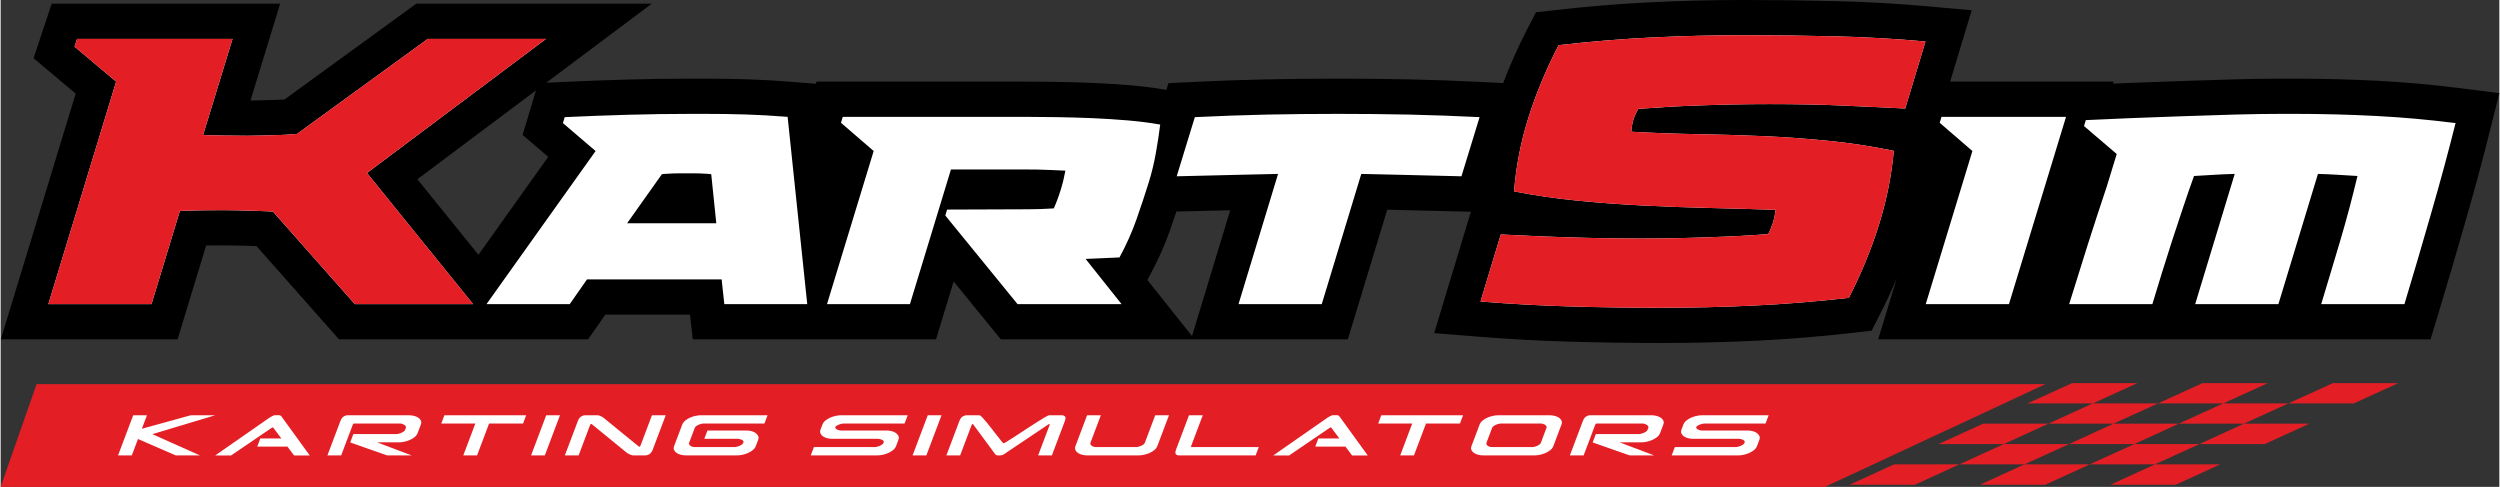
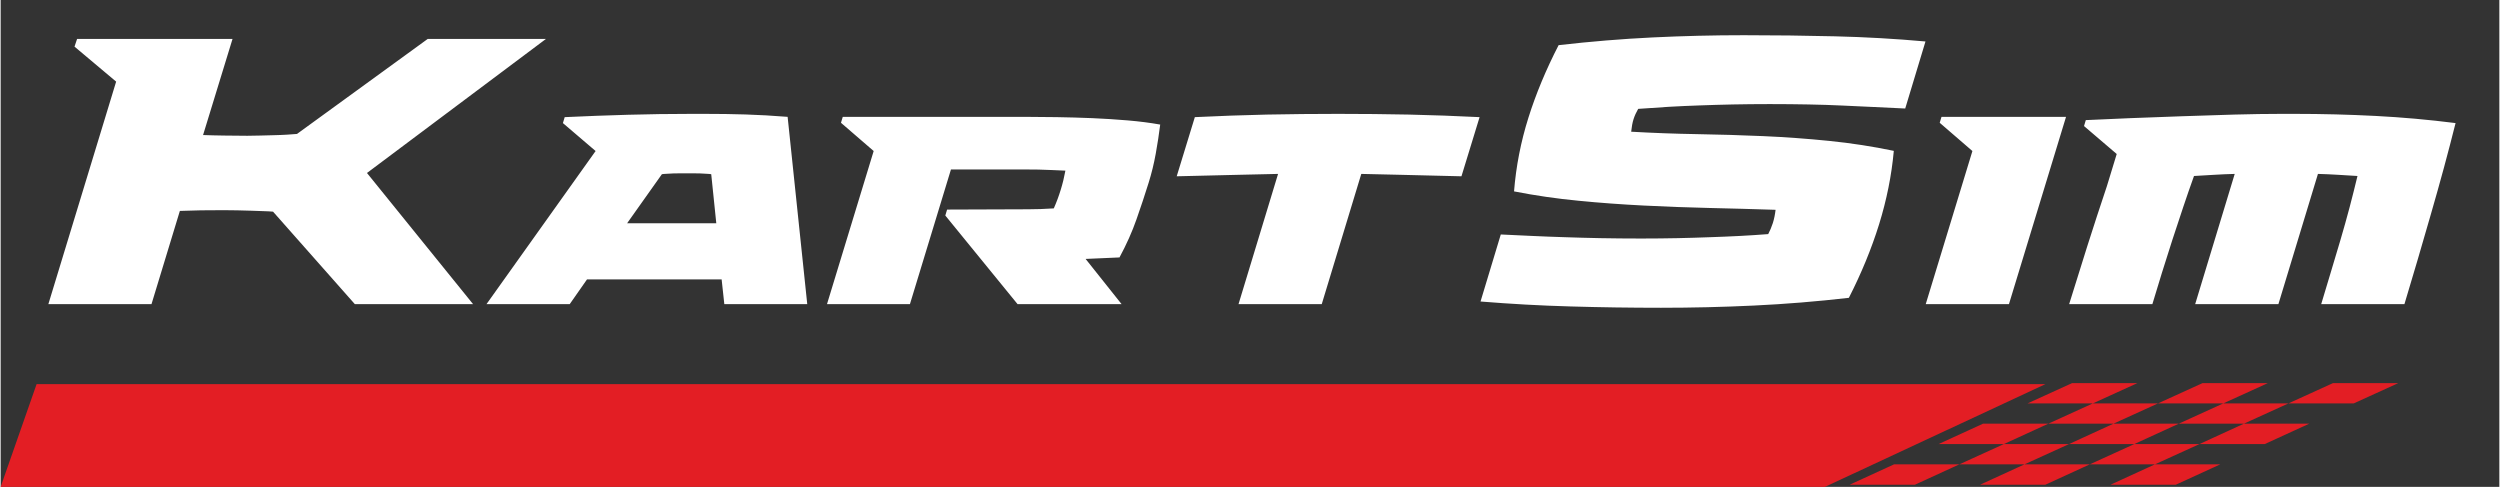
<svg xmlns="http://www.w3.org/2000/svg" xml:space="preserve" width="2470px" height="481px" version="1.1" style="shape-rendering:geometricPrecision; text-rendering:geometricPrecision; image-rendering:optimizeQuality; fill-rule:evenodd; clip-rule:evenodd" viewBox="0 0 15701787 3059323">
  <rect x="0" y="0" width="15701787" height="3059323" fill="#333333" stroke="none" />
  <defs>
    <style type="text/css">
   
    .fil0 {fill:black}
    .fil2 {fill:#E31E24}
    .fil1 {fill:white;fill-rule:nonzero}
   
  </style>
  </defs>
  <g id="Layer_x0020_1">
    <g id="_955632768">
-       <path class="fil0" d="M11915429 1748561c-31921,75832 -66785,150402 -104172,223674l-53985 105726 -117941 13499c-203337,23272 -407424,40134 -611872,49811 -197781,9362 -395758,14121 -593749,14121 -191626,0 -383236,-2973 -574771,-8416 -192624,-5472 -385083,-16193 -577158,-31621l-273426 -21996 230521 -762823 -64458 -1516c-128443,-3063 -256879,-5983 -385315,-9354 -25300,-653 -50615,-1314 -75914,-1945l-247353 814534 -2180849 0 -296436 -363522 -110741 363522 -1528971 0 -16809 -155035 -532204 0 -108331 155035 -1565592 0 -518052 -585732c-13514,-510 -27012,-998 -40533,-1336 -28460,-721 -56920,-1629 -85373,-2320 -25232,-593 -50472,-863 -75719,-863 -38288,0 -76575,127 -114878,548l-179486 589703 -1110758 0 470351 -1544009 -264725 -222570 114112 -342516 1435557 0 -186558 608607c18551,-218 37094,-736 55622,-1187 28821,-675 57619,-1599 86447,-2297 23791,-608 47574,-1546 71335,-2815l828745 -602308 1479474 0 -663485 496935 105989 -5015c134322,-6336 268703,-11276 403130,-15105 133046,-3776 266174,-5676 399279,-5676l89645 0c87273,0 174546,1089 261774,3837 91815,2897 183555,8220 275130,15547l160154 12800 4054 -13505 1304021 0c69615,0 139224,826 208824,1884 76478,1149 152940,3281 229350,6524 77679,3281 155282,8138 232721,14812 74773,6449 149336,15488 223208,28753l12966 -42274 155229 -7582c152602,-7448 305302,-13010 458062,-16276 150980,-3236 301991,-4520 453009,-4520 150042,0 300076,1269 450103,4520 150065,3251 300092,8798 450021,16276l137160 6861c43835,-115988 94938,-229259 151716,-339505l54120 -105065 117438 -13431c201445,-23055 403595,-40029 606129,-49804 194275,-9376 388783,-14151 583299,-14151 192699,0 385405,2305 578059,7027 194613,4752 389069,15713 582946,33235l270483 24414 -135485 448302 1027134 0 -3867 12657c33468,-1456 66928,-2890 100411,-4272 108609,-4436 217256,-8355 325902,-11989 109758,-3693 219508,-7267 329273,-10510 100260,-2958 200559,-4565 300880,-4565l85914 0c173487,0 346967,4407 520222,13348 173187,8972 346037,24497 518083,46306l247322 31321 -60479 241887c-23678,94765 -48385,189290 -73918,283575 -26576,98166 -54225,196040 -82415,293748 -27913,96777 -56020,193494 -84233,290167 -27364,93722 -55247,187301 -83662,280707l-47702 156897 -3470913 0 116964 -383694zm-4428882 363334l240077 -790690c-110380,2740 -220776,5232 -331157,7815l-7312 165c-13678,41215 -27762,82333 -42116,123323 -32627,93204 -73700,183315 -120523,270205l-19692 36516 280723 352666zm-4122778 -1543731l-745278 558202 383904 474570 438482 -615280 -161055 -137632 83947 -279860z" />
      <path class="fil1" d="M1406226 1320739c-50930,0 -100456,466 -148151,924 -47671,938 -91657,2312 -131926,3708l-178225 585619 -648103 0 425900 -1398065 -261556 -219875 16193 -48610 976782 0 -185176 604117c40292,1381 83797,2777 131026,3228 46756,946 95824,1396 146746,1396 24519,0 51838,-450 81005,-1396 29173,-451 58324,-1374 86574,-2290 28701,-481 55555,-1869 81005,-3251 25465,-1389 46756,-3243 63880,-4624l821710 -597180 743011 0 -1124933 842535 666624 824015 -743003 0 -513864 -580979c-17124,-1397 -37492,-2793 -61095,-3251 -24076,-916 -49999,-1839 -77769,-2785 -27777,-450 -56485,-1374 -85651,-2312 -29159,-458 -56470,-924 -81004,-924zm9747334 -2320c-140260,-4609 -279619,-8325 -418017,-11568 -137948,-3251 -275453,-8326 -412011,-15278 -136567,-6937 -272668,-16651 -408310,-30089 -135643,-12966 -270806,-32410 -405067,-58805 12507,-157385 42596,-311541 90276,-462927 47679,-151363 111108,-303207 189801,-455974 202308,-23138 399519,-39338 591624,-48610 192121,-9249 382845,-13889 572654,-13889 193037,0 383761,2305 572646,6952 189321,4625 378671,15285 568465,32409l-127310 421261c-64811,-3236 -129615,-6029 -194418,-9272 -64811,-3236 -131018,-6006 -199073,-9249 -68039,-3236 -139329,-5555 -214335,-6944 -74525,-1382 -155995,-2305 -243959,-2305 -81935,0 -158780,923 -231459,2305 -72686,1389 -142122,3708 -208322,6028 -66200,2312 -131011,5075 -194425,8791 -63422,4174 -127310,8333 -192129,12966 -12484,21763 -22206,43054 -29166,64803 -6929,21771 -11568,47687 -14819,78700 137505,7882 275445,12965 414338,15277 138887,2297 277750,6494 416636,12492 138886,6029 276826,16201 414316,30097 137490,13889 272209,34714 405075,62484 -13896,154171 -44909,308327 -92596,462025 -47664,153233 -111109,307382 -189794,461515 -202300,23168 -401365,39376 -597180,48625 -195822,9272 -390255,13881 -583291,13881 -191190,0 -380999,-2770 -568480,-8325 -187489,-5090 -375901,-15736 -565709,-31013l127309 -421268c66200,3236 132415,6006 197669,9249 65742,3236 134262,5555 205071,7875 70840,2328 145846,4632 224530,6006 78700,1397 163420,2320 254620,2320 81935,0 158315,-923 229147,-2320 70824,-1374 138878,-3678 203682,-6006 64811,-2320 127302,-4639 187496,-7875 60171,-3243 119435,-6937 178225,-11569 10645,-19909 20367,-43039 29166,-69435 8325,-26374 13881,-54173 17124,-83340zm-6727538 -602848c87056,0 172219,1111 254785,3739 82926,2605 171093,7462 264484,14940l123278 1176740 -521130 0 -16809 -155049 -846132 0 -108339 155049 -522985 0 685497 -961947 -205469 -175568 11209 -37371c134479,-6351 267472,-11209 398963,-14947 131131,-3724 262247,-5586 393003,-5586l89645 0zm-113931 373566c-11209,0 -24287,0 -39219,0 -14947,0 -30269,376 -45945,736 -15330,758 -29519,1502 -42589,2252 -13078,368 -22792,1479 -29144,2605l-218539 308200 560357 0 -31756 -308200c-6344,-1126 -15691,-2237 -28025,-2605 -12327,-750 -26141,-1494 -41088,-2252 -14940,-360 -29887,-736 -44834,-736 -14932,0 -28010,0 -39218,0zm1401826 821853l-521131 0 293245 -961947 -205461 -177444 11208 -37349 1139377 0c63512,0 131874,735 205469,1854 73587,1118 147917,3363 223389,6351 75088,3363 149418,7860 223013,14196 73587,6352 141206,14948 203600,26156 -7485,59781 -16809,120666 -28018,183052 -11216,62371 -26155,123278 -44834,183037 -23535,75832 -49308,152797 -76567,230491 -27282,78069 -62777,157271 -106470,238336l-212938 9354 225994 283913 -653718 0 -453895 -556625 11208 -37364 508046 -1855c52303,0 106476,-1884 162496,-5623 17568,-39954 32139,-79180 43716,-117655 11951,-38475 21666,-78452 29136,-119540 -28761,-1126 -56786,-2620 -84788,-3738 -28033,-1126 -56418,-2245 -85186,-2981 -28761,-398 -59016,-758 -90779,-758 -31756,0 -66118,0 -103467,0l-354888 0 -257757 846139zm3465756 -803174c-156896,-3732 -285032,-6734 -384767,-9355 -99750,-2597 -181190,-4466 -244695,-5585l-248418 818114 -523000 0 248426 -818114c-63505,1119 -145688,2988 -246557,5585 -100854,2621 -230858,5623 -390367,9355l113939 -371712c153157,-7470 303702,-12695 452010,-16066 148316,-2965 297742,-4467 448280,-4467 150545,0 299228,1502 445291,4467 146446,3371 294363,8596 443790,16066l-113932 371712zm3440569 803174l-522992 0 293245 -961947 -205447 -177444 11209 -37349 782612 0 -358627 1176740zm378243 0c36231,-116934 73955,-238358 113925,-364234 39976,-125906 81072,-251414 123285,-377312l61636 -201731 -205461 -175559 11208 -37379c82183,-3724 175582,-7838 280175,-12320 104592,-4106 212555,-8205 324250,-11944 111326,-3739 220776,-7102 328364,-10473 107963,-2965 205844,-4467 294379,-4467l85914 0c172962,0 342568,4467 508803,13063 166228,8588 333597,23536 501694,44841 -22416,89646 -46688,182669 -72843,279417 -26141,96379 -53415,193142 -81440,290257 -28018,97130 -56028,193509 -84060,289521 -28003,96004 -55652,188645 -82926,278320l-522985 0c18685,-62401 38475,-127775 59023,-196130 20532,-68377 41080,-137091 61642,-206204 20548,-69113 39594,-138226 57897,-206603 17935,-68339 34361,-133728 49308,-196114 -39969,-2613 -80681,-4857 -122152,-7478 -41838,-2597 -84052,-4466 -126266,-5585l-248418 818114 -522993 0 248419 -818114c-43708,1119 -86665,2988 -128879,5585 -42214,2621 -84803,4865 -127017,7478 -22417,62386 -45202,127775 -67987,196114 -23153,68377 -45952,137490 -68362,206603 -22409,69113 -44083,137827 -65374,206204 -21291,68355 -41095,133729 -59766,196130l-522993 0z" />
      <path class="fil2" d="M0 3059323l11464229 0 1385558 -645610 -12623853 0 -225934 645610zm13668435 -13228l0 0 -410300 0 279717 -128301 -409392 0 -279731 128301 -410285 0 279732 -128301 -409406 0 -279747 128301 -410285 0 279732 -128301 410300 0 279401 -127272 -410300 0 279709 -128286 410345 0 279394 -127287 -410285 0 279364 -127287 410315 0 -279394 127287 409391 0 279386 -127287 410345 0 -279424 127287 409376 0 279439 -127287 410292 0 -279416 127287 -410315 0 -279371 127287 410300 0 -279740 128286 -410322 0 -279408 127272 410329 0 -279746 128301zm-111725 -511146l0 0 -279424 127287 410285 0 279446 -127287 -410307 0zm-688785 127287l0 0 409361 0 -279724 128286 -409391 0 279754 -128286zm819646 0l0 0 -279717 128286 409406 0 279762 -128286 -409451 0zm-969395 255558l0 0 410284 0 279394 -127272 -410292 0 -279386 127272z" />
-       <path class="fil1" d="M863076 2758676l237022 102926 152182 0 -298793 -133353 394647 -118729 -153421 0 -307328 84818 32041 -84818 -86500 0 -95238 252082 86500 0 38888 -102926zm485200 103504l99758 0 250783 -170778c3679,-1959 6231,-3400 7650,-4376 1427,-984 3183,-1472 5293,-1472l51996 69601 -131964 0 -19444 51478 190048 0 41516 55547 98504 0 -178472 -246226c-2057,-2328 -4347,-4092 -6847,-5278 -2508,-1156 -6291,-1749 -11336,-1749l-12628 0c-2109,0 -5097,105 -8956,292 -3859,203 -5788,301 -5788,301 -3964,1561 -8168,3498 -12627,5848 -4460,2342 -8822,4677 -13071,7012l-344415 239800zm1197957 -173713c1471,-3889 1118,-7410 -1074,-10518 -2200,-3108 -5052,-5848 -8581,-8175 -3543,-2343 -7364,-4212 -11486,-5563 -4114,-1359 -7365,-2260 -9730,-2628l-295497 0c-3100,368 -5525,2913 -7297,7605l-72686 192414 -86500 0 80862 -214073c5600,-14812 12560,-24856 20848,-30104 8311,-5270 16674,-7905 25097,-7905l388296 0c8423,0 17657,1156 27724,3498 10060,2350 18994,5961 26846,10818 7838,4888 13634,11021 17350,18446 3724,7410 3679,16163 -158,26298l-19661 52064c-3829,10142 -10413,18926 -19730,26335 -9316,7410 -19744,13536 -31268,18416 -11531,4880 -23205,8476 -35029,10818 -11832,2335 -21952,3521 -30375,3521l-138271 0 216573 81868 -154066 0 -231940 -81297 19887 -52627 272765 0c2094,0 5683,-608 10750,-1764 5090,-1171 10473,-2936 16209,-5270 5713,-2335 10990,-5150 15825,-8476 4835,-3303 8048,-7102 9670,-11404l4647 -12297zm222563 -26884l19662 -52063 513961 0 -19677 52063 -213404 0 -75562 200019 -86499 0 75561 -200019 -214042 0zm746013 -52063l-95230 252082 -86500 0 95231 -252082 86499 0zm198180 54406l219042 178952c811,1179 3025,2846 6636,4985 3611,2132 7560,4182 11884,6134 4325,1967 8491,3723 12530,5277 4047,1554 7117,2328 9219,2328l79556 0c8423,0 16884,-2620 25397,-7890 8528,-5278 15563,-15293 21163,-30135l80877 -214057 -86500 0 -72033 190672c-1621,4286 -3979,6629 -7072,7019l-1899 0 -219673 -178983c-1231,-1164 -3341,-2830 -6321,-4962 -2988,-2155 -6411,-4204 -10315,-6134 -3889,-1959 -7950,-3716 -12207,-5270 -4264,-1562 -8056,-2342 -11434,-2342l-78925 0c-8423,0 -16876,2635 -25390,7905 -8520,5248 -15577,15292 -21170,30104l-80877 214073 86507 0 72033 -190680c1622,-4271 3972,-6629 7072,-6996l1900 0zm954500 116379l-886 2342c-1614,4287 -4842,8085 -9677,11404 -4820,3310 -10097,6141 -15833,8490 -5721,2343 -11126,4092 -16193,5256 -5060,1178 -8664,1749 -10758,1749l-255716 0c-2522,0 -5893,-571 -10075,-1749 -4181,-1164 -8153,-2913 -11906,-5256 -3739,-2349 -6780,-5180 -9107,-8490 -2320,-3319 -2680,-7117 -1051,-11404l35577 -94180c1622,-4279 4850,-8070 9670,-11381 4835,-3318 10007,-6164 15518,-8506 5510,-2327 10810,-4084 15878,-5240 5075,-1179 8873,-1757 11403,-1757l385150 0 19662 -52063 -420517 0c-8423,0 -18536,1156 -30367,3498 -11824,2350 -23401,5961 -34714,10818 -11299,4888 -21621,11021 -30953,18446 -9317,7410 -15886,16163 -19729,26298l-50593 133961c-3828,10120 -3881,18904 -150,26306 3716,7402 9400,13543 17027,18438 7620,4865 16471,8469 26539,10811 10052,2350 19293,3506 27709,3506l326435 0c8423,0 18543,-1156 30367,-3506 11832,-2342 23401,-5946 34714,-10811 11306,-4895 21629,-11036 30946,-18438 9331,-7402 15900,-16186 19721,-26306l14370 -38017c3678,-9767 3663,-18325 -61,-25735 -3731,-7417 -9369,-13656 -16929,-18723 -7544,-5060 -16351,-8777 -26418,-11119 -10060,-2335 -19301,-3506 -27710,-3506l-247510 0 -19676 52056 213411 0c2380,398 5713,1074 9962,2035 4265,983 8274,2342 12035,4106 3753,1757 6801,3994 9144,6727 2327,2740 2762,6051 1291,9940zm881424 0c1479,-3889 1043,-7200 -1299,-9940 -2335,-2733 -5390,-4970 -9129,-6727 -3761,-1764 -7770,-3123 -12034,-4106 -4264,-961 -7583,-1637 -9963,-2035l-292974 0c-8408,0 -17642,-1163 -27710,-3521 -10052,-2327 -18903,-5938 -26538,-10810 -7628,-4865 -13303,-11014 -17027,-18423 -3731,-7410 -3671,-16194 150,-26314l11276 -29849c3836,-10135 10405,-18888 19722,-26298 9332,-7425 19654,-13558 30960,-18446 11314,-4857 22883,-8468 34714,-10818 11824,-2342 21944,-3498 30368,-3498l420509 0 -19669 52063 -385150 0c-2110,0 -5646,488 -10660,1442 -4993,976 -10165,2447 -15548,4406 -5360,1930 -10345,4272 -14955,7012 -4617,2733 -7575,5849 -8904,9355 -908,3513 -90,6629 2463,9361 2545,2740 5796,4963 9774,6727 3957,1741 7973,3130 12027,4084 4047,976 7117,1471 9242,1471l291691 0c8423,0 17664,1171 27724,3506 10053,2342 18859,6059 26419,11119 7560,5067 13198,11306 16929,18723 3716,7410 3738,15968 60,25735l-14369 38017c-3822,10120 -10398,18904 -19730,26306 -9316,7402 -19631,13543 -30952,18438 -11307,4865 -22875,8469 -34714,10811 -11825,2350 -21944,3506 -30368,3506l-420502 0 19662 -52056 385150 0c2094,0 5698,-571 10765,-1749 5075,-1164 10473,-2913 16194,-5256 5728,-2349 11006,-5180 15825,-8490 4850,-3319 8063,-7117 9685,-11404l886 -2342zm363408 -170785l-95223 252082 -86507 0 95246 -252082 86484 0zm238299 0l-80186 0c-8423,0 -16884,2635 -25398,7905 -8513,5248 -15570,15292 -21163,30104l-80877 214073 86500 0 71816 -190072c1321,-3520 3475,-5863 6441,-7034l1892 0 140327 190101c2065,2343 4249,4092 6547,5248 2282,1186 5968,1757 11020,1757l631 0 -225 578 11997 0c412,0 773,-75 1051,-285 292,-203 848,-293 1689,-293 4789,-376 8513,-1059 11193,-2042 2695,-976 6149,-2620 10405,-4963l283328 -190101 1899 0c2358,1562 2936,3896 1757,7034l-71808 190072 86500 0 80877 -214073c5593,-14812 6126,-24856 1599,-30104 -4550,-5270 -11231,-7905 -20075,-7905l-80186 0c-3371,0 -12349,4279 -26959,12860 -14609,8573 -32161,19414 -52671,32454 -20503,13085 -42214,27124 -65157,42139 -22935,15000 -44331,29023 -64203,42109 -19887,13047 -36996,24061 -51327,33047 -14324,8956 -22620,13626 -24865,14024 -1959,-398 -6621,-5068 -13956,-14024 -7350,-8986 -16133,-20000 -26351,-33047 -10225,-13086 -21186,-27199 -32920,-42417 -11719,-15202 -22829,-29234 -33340,-42109 -10495,-12867 -19917,-23603 -28242,-32176 -8341,-8581 -14189,-12860 -17560,-12860zm762965 0l-65397 173127c-1629,4287 -1268,8085 1051,11404 2328,3310 5368,6141 9122,8490 3739,2343 7815,4092 12207,5256 4399,1178 7650,1749 9759,1749l256970 0c2109,0 5698,-571 10765,-1749 5075,-1164 10473,-2913 16194,-5256 5728,-2349 11020,-5180 15840,-8490 4835,-3319 8063,-7117 9677,-11404l65412 -173127 86492 0 -72926 193021c-3822,10120 -10398,18904 -19722,26306 -9324,7402 -19745,13543 -31276,18438 -11516,4865 -23085,8469 -34714,10811 -11599,2350 -21839,3506 -30682,3506l-327058 0c-8424,0 -17643,-1156 -27710,-3506 -10068,-2342 -18904,-5946 -26539,-10811 -7627,-4895 -13303,-11036 -17026,-18438 -3731,-7402 -3679,-16186 150,-26306l72919 -193021 86492 0zm640490 0l-72701 192413c-1772,4700 -1246,7237 1554,7613l423032 0 -19662 52056 -481754 0c-8844,0 -15428,-2620 -19760,-7890 -4309,-5278 -3678,-15293 1922,-30135l80869 -214057 86500 0zm442747 252660l99757 0 250784 -170778c3678,-1959 6231,-3400 7650,-4376 1426,-984 3183,-1472 5277,-1472l52011 69601 -131964 0 -19444 51478 190049 0 41515 55547 98504 0 -178487 -246226c-2057,-2328 -4339,-4092 -6847,-5278 -2507,-1156 -6276,-1749 -11336,-1749l-12627 0c-2102,0 -5090,105 -8957,292 -3851,203 -5773,301 -5773,301 -3964,1561 -8183,3498 -12642,5848 -4460,2342 -8821,4677 -13070,7012l-344400 239800zm659438 -200597l19662 -52063 513961 0 -19669 52063 -213404 0 -75577 200019 -86492 0 75554 -200019 -214035 0zm984793 200019l-327066 0c-8415,0 -17657,-1156 -27709,-3506 -10068,-2342 -18919,-5946 -26546,-10811 -7628,-4895 -13303,-11036 -17035,-18438 -3723,-7402 -3663,-16186 158,-26306l50607 -133961c3821,-10135 10405,-18888 19722,-26298 9324,-7425 19639,-13558 30953,-18446 11321,-4857 22890,-8468 34714,-10818 11831,-2342 21944,-3498 30367,-3498l327058 0c8844,0 18198,1156 28040,3498 9857,2350 18693,5961 26539,10818 7837,4888 13625,11021 17342,18446 3731,7410 3671,16163 -151,26298l-50599 133961c-3836,10120 -10420,18904 -19737,26306 -9317,7402 -19744,13543 -31268,18438 -11516,4865 -23085,8469 -34707,10811 -11613,2350 -21846,3506 -30682,3506zm-268606 -173135l-35577 94180c-1622,4287 -1261,8085 1058,11404 2328,3310 5368,6141 9107,8490 3753,2343 7830,4092 12222,5256 4391,1178 7642,1749 9759,1749l256970 0c2109,0 5690,-571 10780,-1749 5068,-1164 10458,-2913 16178,-5256 5729,-2349 11006,-5180 15841,-8490 4820,-3319 8048,-7117 9669,-11404l35578 -94180c1614,-4279 1269,-8070 -1066,-11381 -2312,-3318 -5458,-6164 -9422,-8506 -3949,-2327 -8025,-4084 -12207,-5240 -4196,-1179 -7342,-1757 -9444,-1757l-256969 0c-2110,0 -5804,578 -11081,1757 -5285,1156 -10691,2913 -16201,5240 -5511,2342 -10683,5188 -15518,8506 -4820,3311 -8063,7102 -9677,11381zm981429 0c1472,-3889 1119,-7410 -1073,-10518 -2185,-3108 -5053,-5848 -8581,-8175 -3544,-2343 -7365,-4212 -11486,-5563 -4114,-1359 -7350,-2260 -9737,-2628l-295490 0c-3093,368 -5525,2913 -7282,7605l-72701 192414 -86500 0 80877 -214073c5585,-14812 12544,-24856 20840,-30104 8303,-5270 16666,-7905 25090,-7905l388303 0c8415,0 17649,1156 27717,3498 10060,2350 19008,5961 26846,10818 7845,4888 13619,11021 17350,18446 3723,7410 3678,16163 -158,26298l-19662 52064c-3829,10142 -10412,18926 -19729,26335 -9332,7410 -19759,13536 -31276,18416 -11524,4880 -23197,8476 -35014,10818 -11839,2335 -21959,3521 -30375,3521l-138278 0 216572 81868 -154051 0 -231954 -81297 19887 -52627 272757 0c2102,0 5706,-608 10773,-1764 5067,-1171 10458,-2936 16193,-5270 5728,-2335 10991,-5150 15826,-8476 4835,-3303 8063,-7102 9684,-11404l4632 -12297zm605161 91838c1479,-3889 1051,-7200 -1291,-9940 -2343,-2733 -5383,-4970 -9137,-6727 -3761,-1764 -7770,-3123 -12027,-4106 -4264,-961 -7590,-1637 -9962,-2035l-292974 0c-8409,0 -17650,-1163 -27718,-3521 -10052,-2327 -18903,-5938 -26531,-10810 -7627,-4865 -13303,-11014 -17034,-18423 -3716,-7410 -3663,-16194 165,-26314l11269 -29849c3829,-10135 10398,-18888 19729,-26298 9317,-7425 19639,-13558 30953,-18446 11306,-4857 22875,-8468 34714,-10818 11817,-2342 21944,-3498 30367,-3498l420502 0 -19661 52063 -385150 0c-2110,0 -5653,488 -10661,1442 -5000,976 -10172,2447 -15547,4406 -5361,1930 -10346,4272 -14963,7012 -4609,2733 -7567,5849 -8896,9355 -908,3513 -82,6629 2455,9361 2553,2740 5803,4963 9775,6727 3964,1741 7980,3130 12034,4084 4039,976 7117,1471 9226,1471l291706 0c8424,0 17658,1171 27725,3506 10052,2342 18858,6059 26418,11119 7560,5067 13198,11306 16922,18723 3731,7410 3754,15968 75,25735l-14377 38017c-3836,10120 -10405,18904 -19721,26306 -9332,7402 -19655,13543 -30961,18438 -11313,4865 -22882,8469 -34714,10811 -11824,2350 -21944,3506 -30367,3506l-420510 0 19662 -52056 385158 0c2102,0 5690,-571 10758,-1749 5082,-1164 10472,-2913 16208,-5256 5721,-2349 10991,-5180 15818,-8490 4842,-3319 8063,-7117 9677,-11404l886 -2342z" />
-       <path class="fil2" d="M1402990 851785c-47229,-451 -90734,-1847 -131026,-3228l185176 -604117 -976782 0 -16193 48610 261556 219875 -425900 1398065 648103 0 178225 -585619c40269,-1396 84255,-2770 131926,-3708 47695,-458 97221,-924 148151,-924 24534,0 51845,466 81004,924 29166,938 57874,1862 85651,2312l77769 2785c23603,458 43971,1854 61095,3251l513864 580979 743003 0 -666624 -824015 1124933 -842535 -743011 0 -821710 597180c-17124,1381 -38415,3235 -63880,4624 -25450,1382 -52304,2770 -81005,3251 -28250,916 -57401,1839 -86574,2290 -29167,946 -56486,1396 -81005,1396 -50922,0 -99990,-450 -146746,-1396z" />
-       <path class="fil2" d="M11153560 1318419c-3243,29167 -8799,56966 -17124,83340 -8799,26396 -18521,49526 -29166,69435 -58790,4632 -118054,8326 -178225,11569 -60194,3236 -122685,5555 -187496,7875 -64804,2328 -132858,4632 -203682,6006 -70832,1397 -147212,2320 -229147,2320 -91200,0 -175920,-923 -254620,-2320 -78684,-1374 -153690,-3678 -224530,-6006 -70809,-2320 -139329,-4639 -205071,-7875 -65254,-3243 -131469,-6013 -197669,-9249l-127309 421268c189808,15277 378220,25923 565709,31013 187481,5555 377290,8325 568480,8325 193036,0 387469,-4609 583291,-13881 195815,-9249 394880,-25457 597180,-48625 78685,-154133 142130,-308282 189794,-461515 47687,-153698 78700,-307854 92596,-462025 -132866,-27770 -267585,-48595 -405075,-62484 -137490,-13896 -275430,-24068 -414316,-30097 -138886,-5998 -277749,-10195 -416636,-12492 -138893,-2312 -276833,-7395 -414338,-15277 3251,-31013 7890,-56929 14819,-78700 6960,-21749 16682,-43040 29166,-64803 64819,-4633 128707,-8792 192129,-12966 63414,-3716 128225,-6479 194425,-8791 66200,-2320 135636,-4639 208322,-6028 72679,-1382 149524,-2305 231459,-2305 87964,0 169434,923 243959,2305 75006,1389 146296,3708 214335,6944 68055,3243 134262,6013 199073,9249l194418 9272 127310 -421261c-189794,-17124 -379144,-27784 -568465,-32409 -188885,-4647 -379609,-6952 -572646,-6952 -189809,0 -380533,4640 -572654,13889 -192105,9272 -389316,25472 -591624,48610 -78693,152767 -142122,304611 -189801,455974 -47680,151386 -77769,305542 -90276,462927 134261,26395 269424,45839 405067,58805 135642,13438 271743,23152 408310,30089 136558,6952 274063,12027 412011,15278 138398,3243 277757,6959 418017,11568z" />
    </g>
  </g>
</svg>